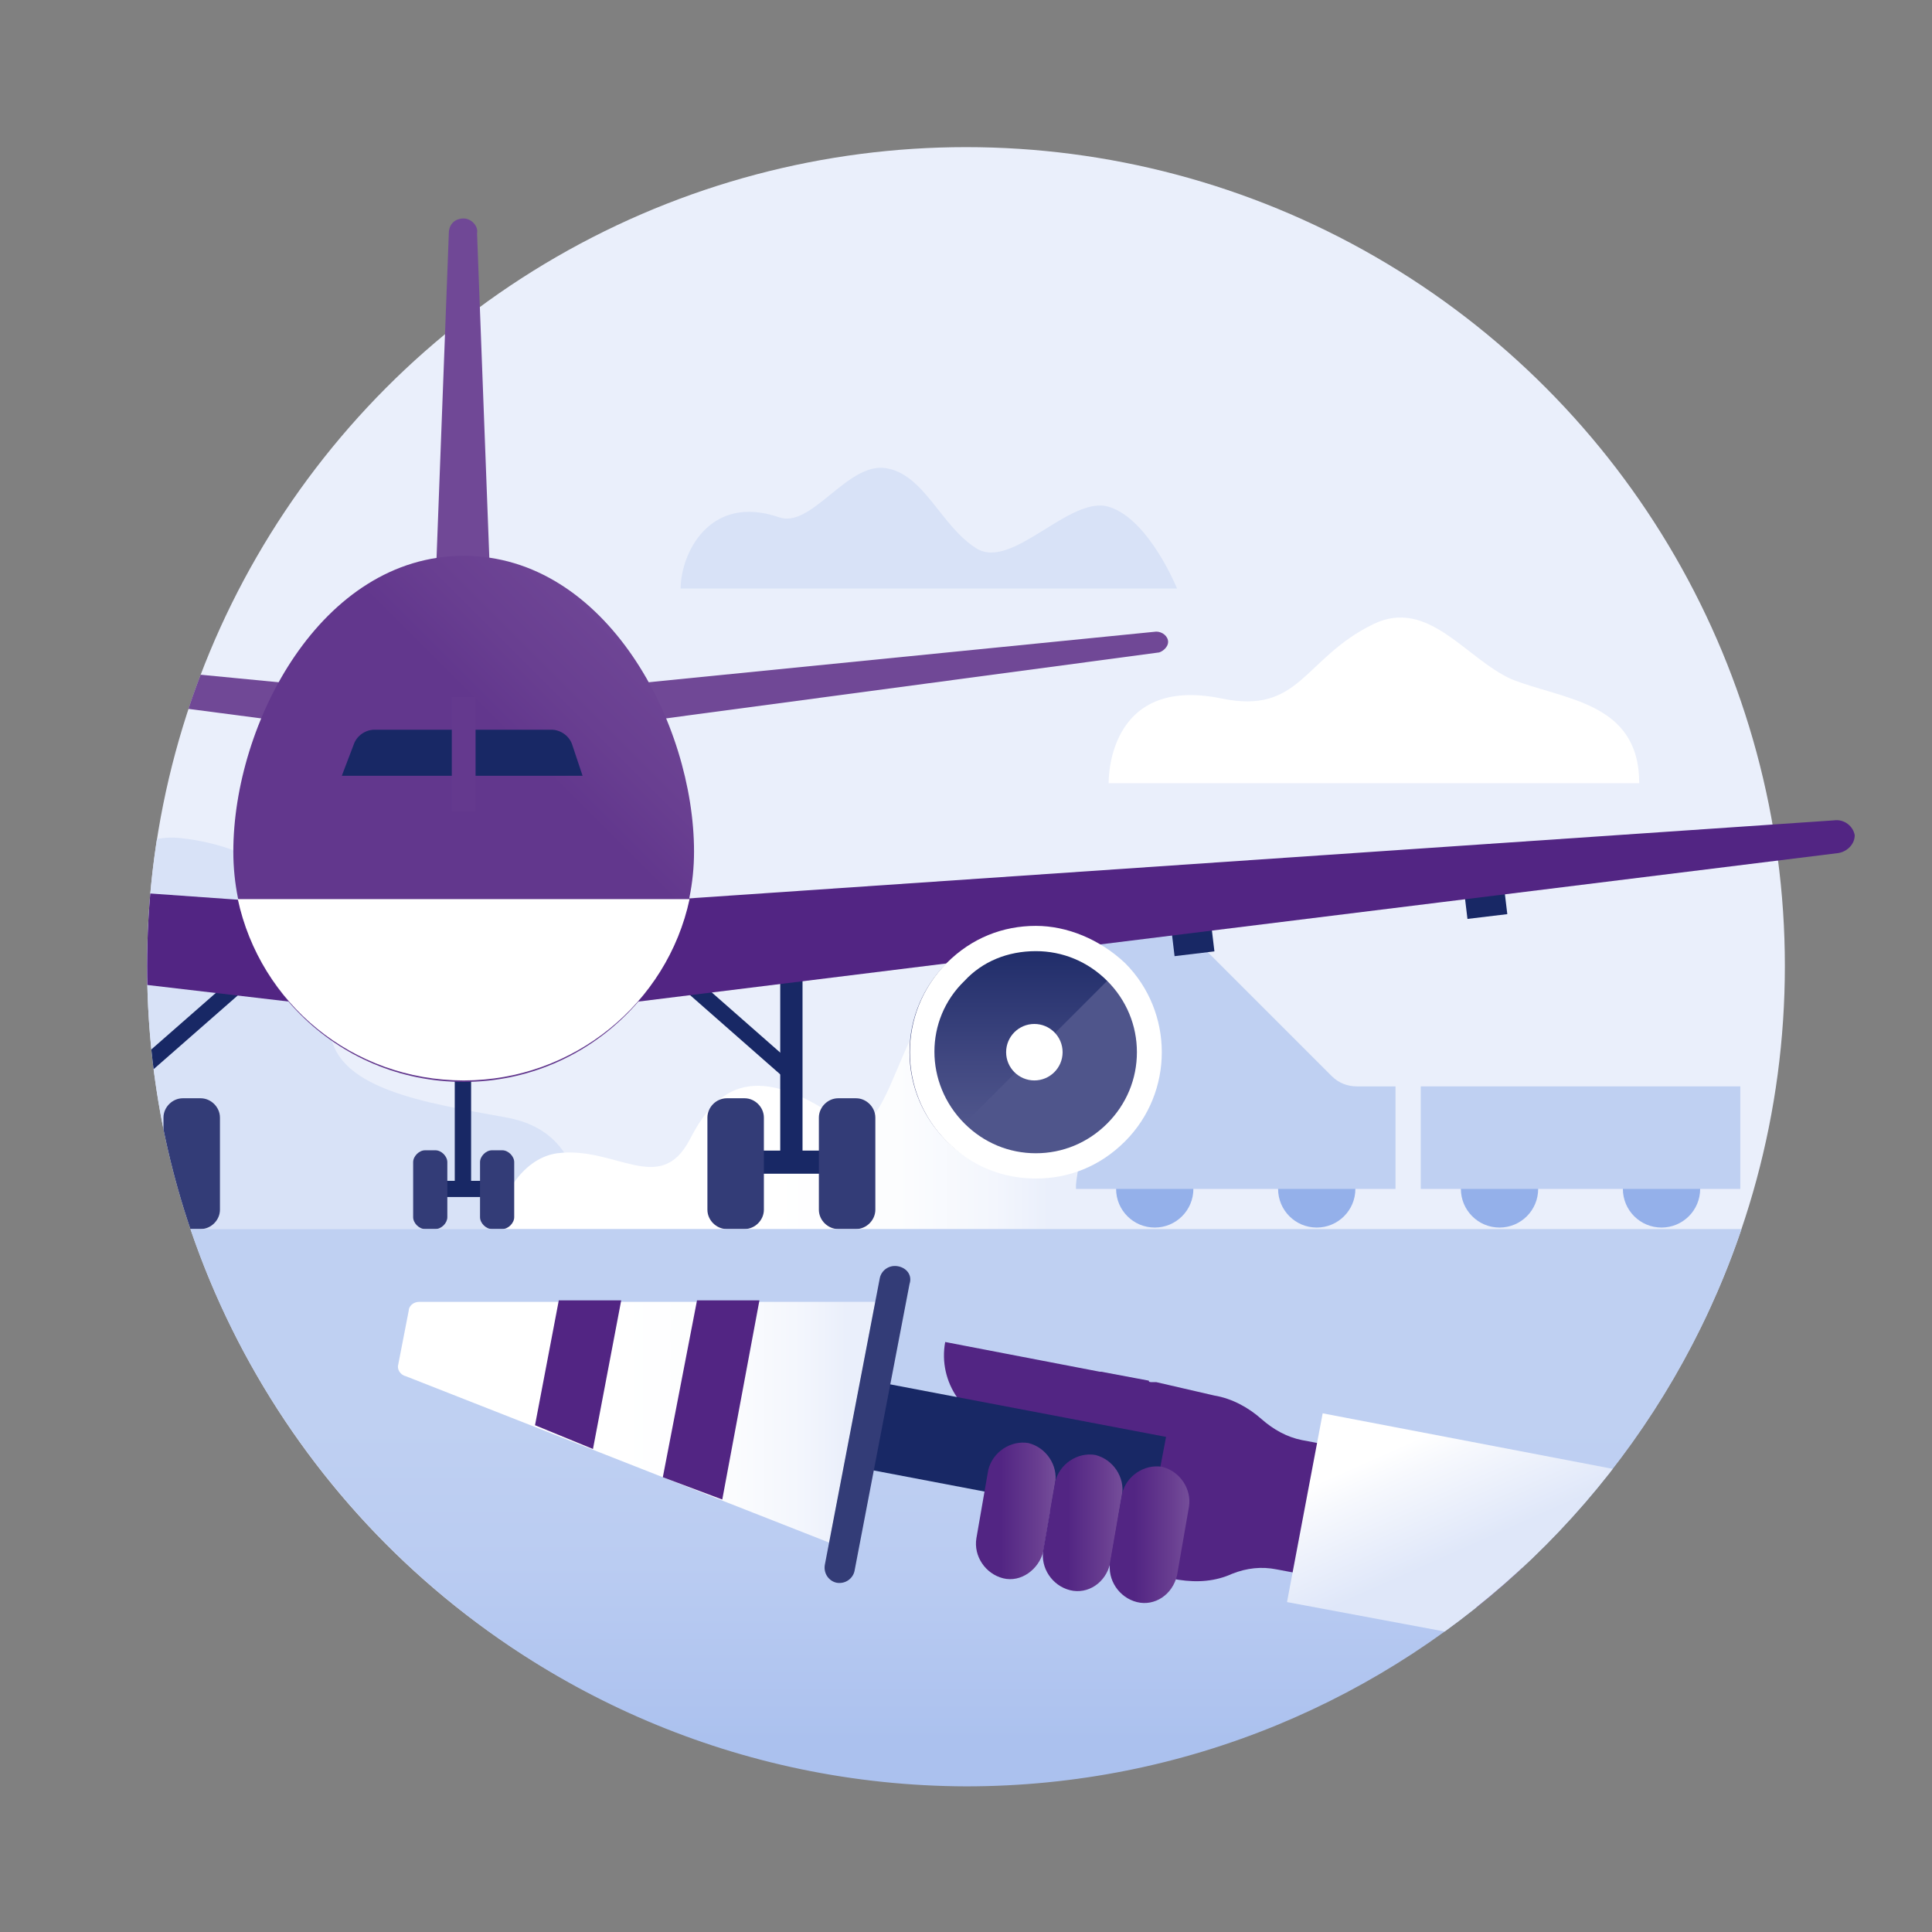
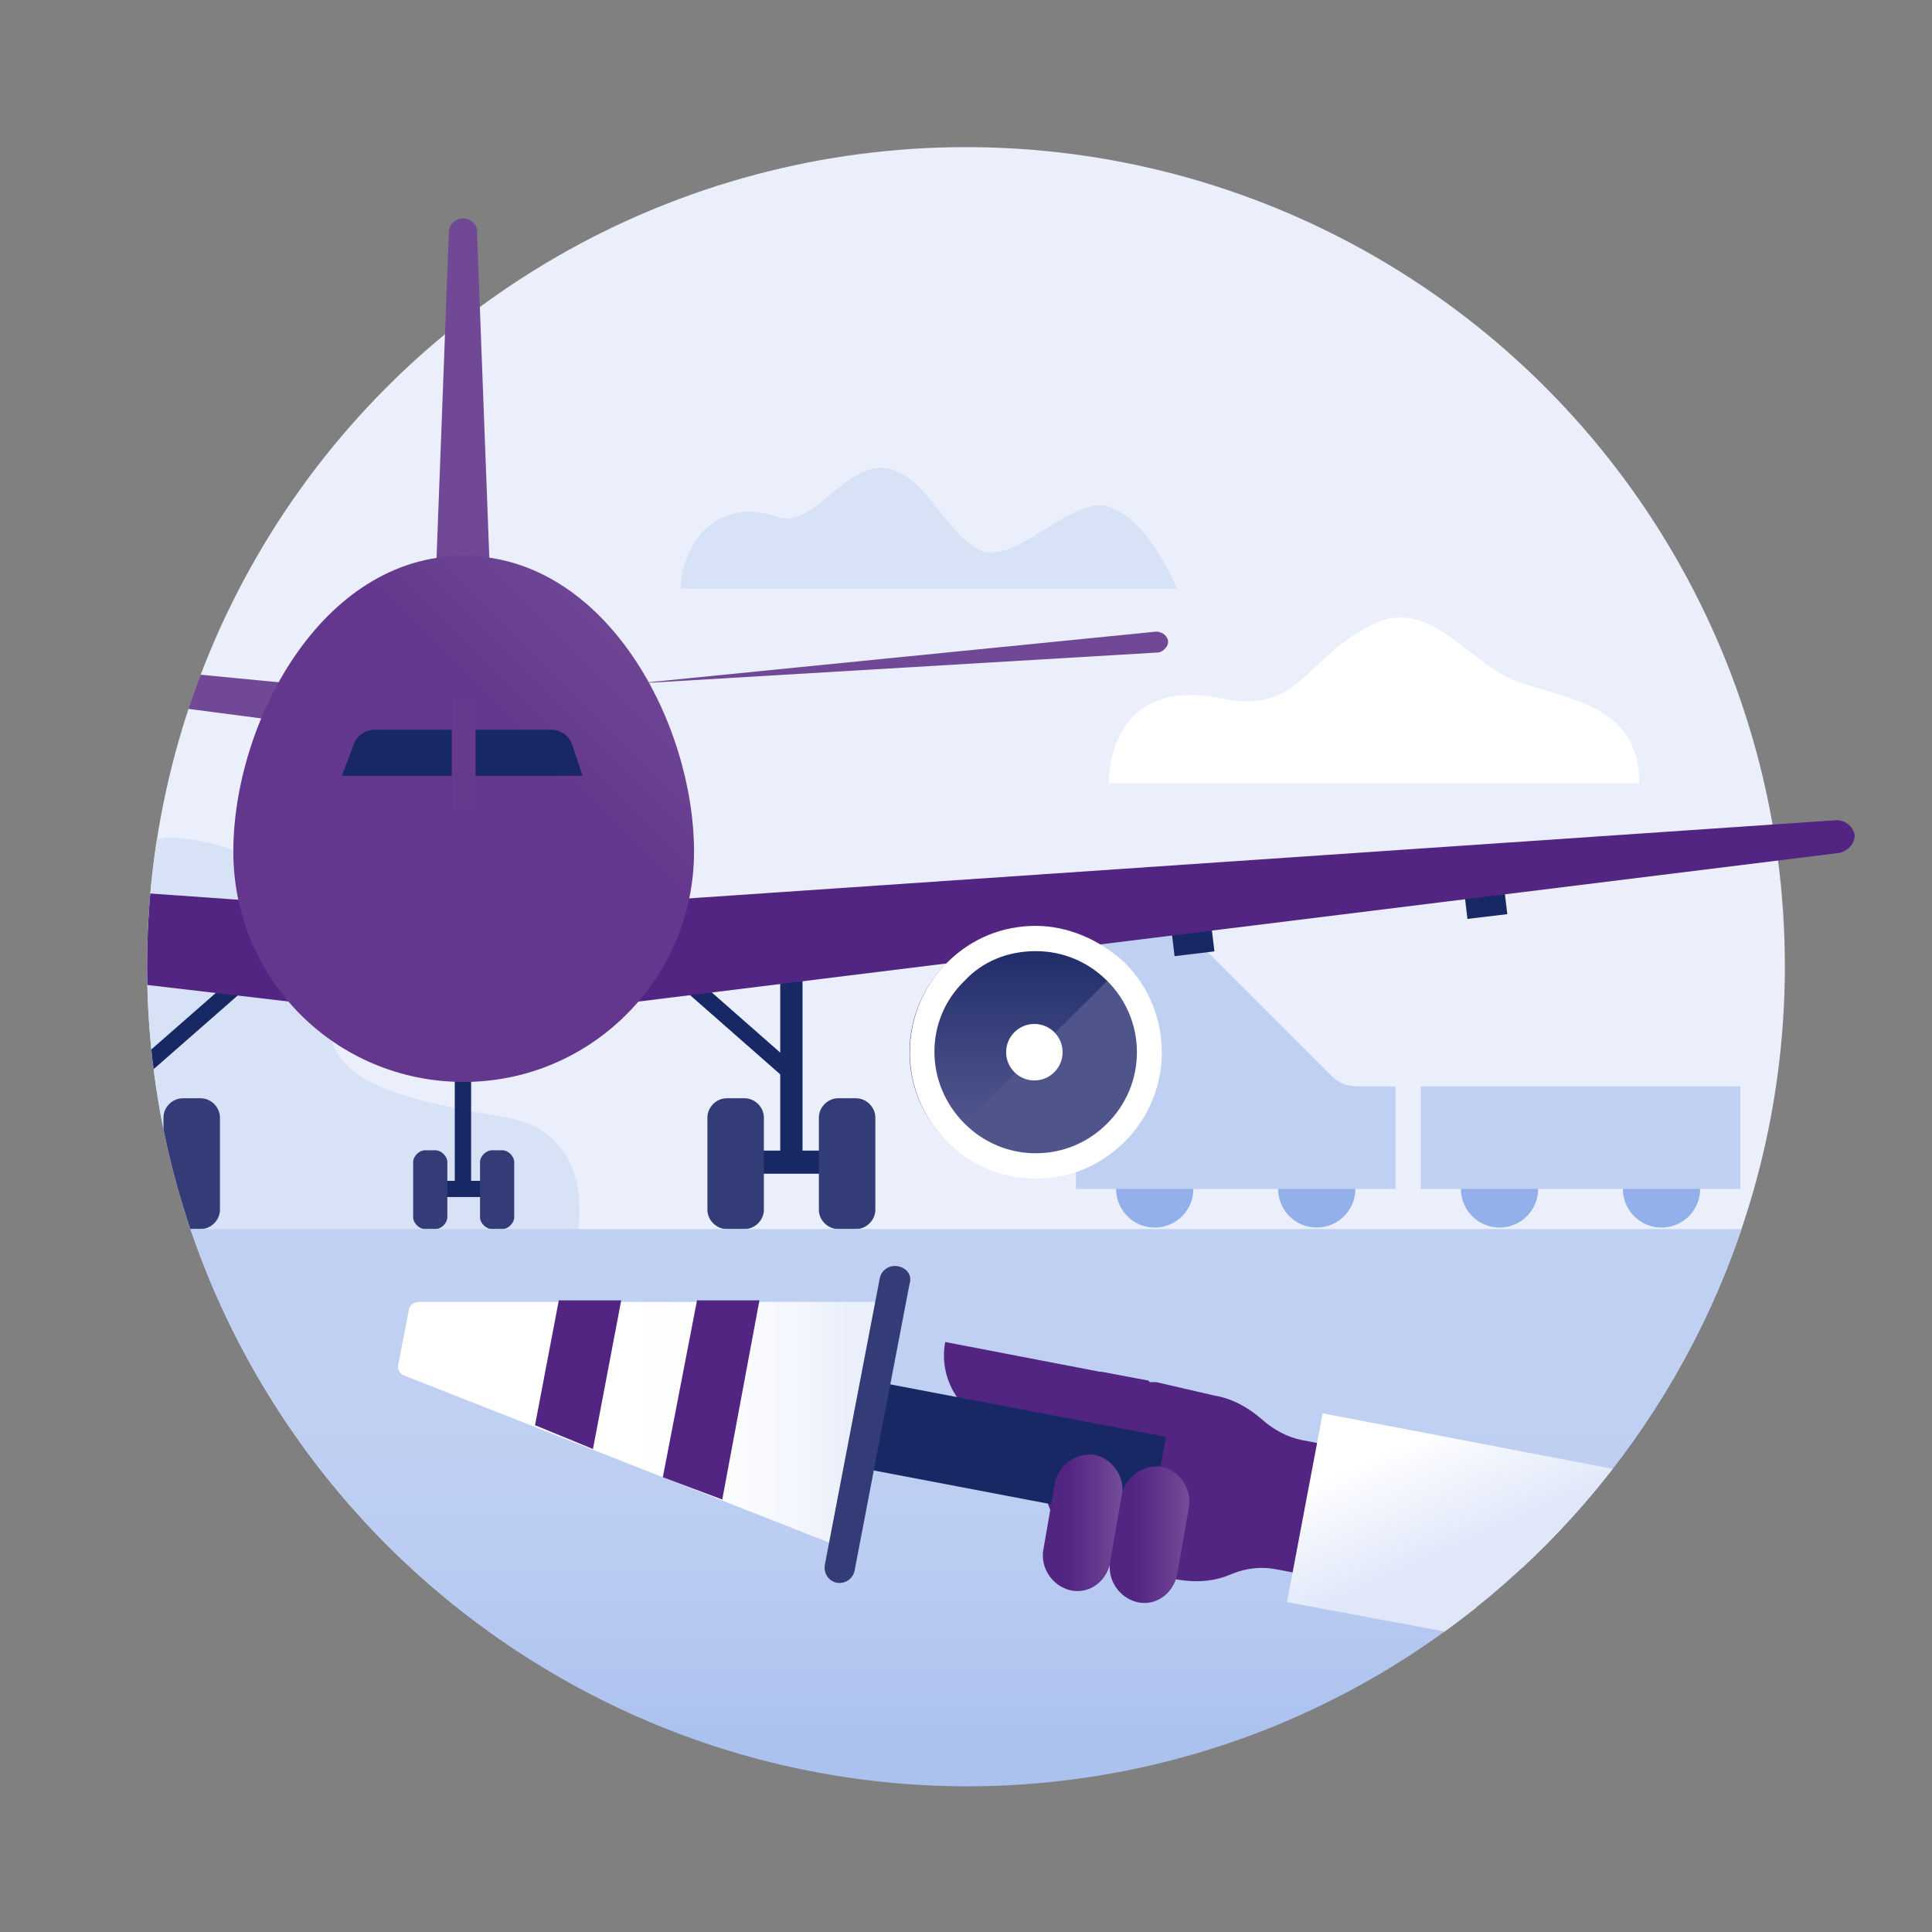
<svg xmlns="http://www.w3.org/2000/svg" xmlns:xlink="http://www.w3.org/1999/xlink" version="1.1" id="_x37_-OPS" x="0px" y="0px" viewBox="0 0 130 130" style="enable-background:new 0 0 130 130;" xml:space="preserve">
  <rect x="0" y="0" width="130" height="130" fill="#808080" stroke="none" />
  <style type="text/css">
	.st0{fill:#EAEFFB;}
	.st1{fill:#94B0EA;}
	.st2{fill:#BFD0F2;}
	.st3{clip-path:url(#SVGID_00000156547463340569979290000001215122198242314935_);fill:#D8E2F7;}
	.st4{clip-path:url(#SVGID_00000156547463340569979290000001215122198242314935_);}
	.st5{fill:url(#SVGID_00000008836217250479952740000003894371506856672898_);}
	.st6{clip-path:url(#SVGID_00000156547463340569979290000001215122198242314935_);fill:#FFFFFF;}
	.st7{fill:#704896;}
	.st8{fill:#182865;}
	.st9{fill:#522583;}
	.st10{fill:#333C77;}
	.st11{fill:none;stroke:#182865;stroke-width:1.091;stroke-miterlimit:10;}
	.st12{fill:url(#SVGID_00000003065161104301519420000006737898377276098480_);}
	.st13{fill:#FFFFFF;}
	.st14{fill:url(#SVGID_00000177486359718233433230000006721604093486521271_);}
	.st15{fill:#4F558B;}
	.st16{fill:none;stroke:#182865;stroke-width:1.558;stroke-miterlimit:10;}
	.st17{fill:#64398E;}
	
		.st18{clip-path:url(#SVGID_00000156547463340569979290000001215122198242314935_);fill:url(#SVGID_00000159439405621493638520000003256696052731103649_);}
	.st19{fill:url(#SVGID_00000095327967567313010360000003978040988443757199_);}
	.st20{fill:url(#SVGID_00000114772021225521227080000003837048554387566725_);}
	.st21{fill:url(#SVGID_00000016759214994828030810000016541414705214068909_);}
	.st22{fill:url(#SVGID_00000028300402736631195710000007006147770635753613_);}
	.st23{fill:url(#SVGID_00000067925147567192122390000003867799863630112157_);}
</style>
  <circle class="st0" cx="65" cy="65" r="55.1" />
  <g>
    <g>
      <circle class="st1" cx="100.9" cy="80" r="2.6" />
      <circle class="st1" cx="111.8" cy="80" r="2.6" />
    </g>
    <rect x="95.6" y="73.1" class="st2" width="21.5" height="6.9" />
  </g>
  <g>
    <g>
      <circle class="st1" cx="77.7" cy="80" r="2.6" />
      <circle class="st1" cx="88.6" cy="80" r="2.6" />
    </g>
    <path class="st2" d="M89.6,72.4l-9.5-9.5c-0.5-0.5-1.1-0.7-1.8-0.7h-5.9v11V80v0h21.5v-6.9h-2.6C90.7,73.1,90.1,72.9,89.6,72.4z" />
  </g>
  <g>
    <defs>
      <path id="SVGID_1_" d="M126.2,61.3c0,0-6.2,5.4-6.2,6.3c-1.3,29.2-25.4,52.6-55,52.6C34.6,120.1,9.9,95.4,9.9,65    c0-16.2,7-30.7,18.1-40.8c1.1-1-0.4-9.7,0.7-10.6c0-12.7,4.6-5.3,5.6-6c1.1-0.7,3,1,3.2,9.6C45.7,12.6,55,9.9,65,9.9    c24,0,44.5,15.4,52,36.8l8.5,0L126.2,61.3z" />
    </defs>
    <clipPath id="SVGID_00000171678492741407237680000006895017744341427084_">
      <use xlink:href="#SVGID_1_" style="overflow:visible;" />
    </clipPath>
    <path style="clip-path:url(#SVGID_00000171678492741407237680000006895017744341427084_);fill:#D8E2F7;" d="M7.3,82.7h31.6   c0,0,1.2-6.4-4.8-7.5c-5.4-1-11.9-1.9-11.9-6.2c0-3.6-0.3-11.5-10-12.6C1.6,55.2,7.3,82.7,7.3,82.7z" />
    <g style="clip-path:url(#SVGID_00000171678492741407237680000006895017744341427084_);">
      <linearGradient id="SVGID_00000109727945188083332930000007853325117088966543_" gradientUnits="userSpaceOnUse" x1="33.363" y1="73.971" x2="73.026" y2="73.971">
        <stop offset="0.456" style="stop-color:#FFFFFF" />
        <stop offset="0.683" style="stop-color:#FCFDFE" />
        <stop offset="0.846" style="stop-color:#F3F6FD" />
        <stop offset="0.938" style="stop-color:#EAEFFB" />
      </linearGradient>
-       <path style="fill:url(#SVGID_00000109727945188083332930000007853325117088966543_);" d="M71.8,82.7H33.4c0.3-2.4,1.9-4.8,4.1-5.1    c3.9-0.5,6.9,2.9,8.9-0.9c1.6-3.1,4-5.7,10.2-1.3c4,2.8,3.6-11.5,11-10c5.2,1,6.9,2.7,4.3,17.2C71.8,82.6,71.8,82.6,71.8,82.7z" />
    </g>
    <path style="clip-path:url(#SVGID_00000171678492741407237680000006895017744341427084_);fill:#FFFFFF;" d="M110.3,52.7H74.6   c0,0-0.2-7.3,7.6-5.7c5.3,1.1,5.5-2.7,10.2-5c3.7-1.8,6.2,2.3,9.3,3.7C105.2,47.1,110.3,47.2,110.3,52.7z" />
    <g style="clip-path:url(#SVGID_00000171678492741407237680000006895017744341427084_);">
      <polygon class="st7" points="10.4,45.1 10.4,47.4 18.8,48.5 19.7,46   " />
      <g>
        <rect x="8.4" y="68.7" transform="matrix(0.752 -0.659 0.659 0.752 -42.523 25.466)" class="st8" width="8.3" height="1.1" />
      </g>
      <polygon class="st9" points="8.4,60 8.4,66.1 19.5,67.4 19.7,60.8   " />
      <path class="st10" d="M12.3,82.7h1.2c0.7,0,1.3-0.6,1.3-1.3v-6.2c0-0.7-0.6-1.3-1.3-1.3h-1.2c-0.7,0-1.3,0.6-1.3,1.3v6.2    C10.9,82.1,11.5,82.7,12.3,82.7z" />
      <rect x="78.9" y="62.4" transform="matrix(0.993 -0.119 0.119 0.993 -6.953 9.976)" class="st8" width="2.7" height="1.8" />
      <rect x="98.6" y="59.9" transform="matrix(0.993 -0.119 0.119 0.993 -6.51 12.297)" class="st8" width="2.7" height="1.8" />
-       <path class="st7" d="M42.7,46l35.1-3.5c0.4,0,0.8,0.3,0.8,0.7l0,0c0,0.3-0.3,0.6-0.6,0.7l-34.4,4.6L42.7,46z" />
+       <path class="st7" d="M42.7,46l35.1-3.5c0.4,0,0.8,0.3,0.8,0.7l0,0c0,0.3-0.3,0.6-0.6,0.7L42.7,46z" />
      <g>
        <rect x="30.6" y="72.4" class="st8" width="1.1" height="7.7" />
      </g>
      <line class="st11" x1="28.9" y1="80" x2="33.4" y2="80" />
      <path class="st10" d="M33.8,82.7h-0.7c-0.4,0-0.8-0.4-0.8-0.8v-3.7c0-0.4,0.4-0.8,0.8-0.8h0.7c0.4,0,0.8,0.4,0.8,0.8v3.7    C34.6,82.3,34.2,82.7,33.8,82.7z" />
      <path class="st10" d="M29.3,82.7h-0.7c-0.4,0-0.8-0.4-0.8-0.8v-3.7c0-0.4,0.4-0.8,0.8-0.8h0.7c0.4,0,0.8,0.4,0.8,0.8v3.7    C30.1,82.3,29.7,82.7,29.3,82.7z" />
      <g>
        <rect x="49.3" y="65.1" transform="matrix(0.66 -0.751 0.751 0.66 -35.061 60.96)" class="st8" width="1.1" height="8.3" />
      </g>
      <g>
        <rect x="52.5" y="65.6" class="st8" width="1.5" height="12.7" />
      </g>
      <path class="st9" d="M123.7,57.4L42.9,67.4l-0.2-6.7l80.7-5.5c0.7-0.1,1.3,0.4,1.4,1l0,0C124.8,56.8,124.3,57.3,123.7,57.4z" />
      <path class="st7" d="M31.2,14.7L31.2,14.7c-0.6,0-1,0.4-1,1l-0.9,23.8c0,0.6,0.4,1.1,1,1.1H32c0.6,0,1.1-0.5,1-1.1l-0.9-23.8    C32.2,15.2,31.7,14.7,31.2,14.7z" />
      <linearGradient id="SVGID_00000181045266928883748160000008147986356248207277_" gradientUnits="userSpaceOnUse" x1="19.448" y1="67.46" x2="42.909" y2="43.999">
        <stop offset="0.695" style="stop-color:#62378D" />
        <stop offset="0.835" style="stop-color:#693F91" />
        <stop offset="1" style="stop-color:#6E4595" />
      </linearGradient>
      <path style="fill:url(#SVGID_00000181045266928883748160000008147986356248207277_);" d="M46.7,57.3c0-8.6-5.9-19.9-15.5-19.9    S15.7,48.7,15.7,57.3s6.9,15.5,15.5,15.5S46.7,65.8,46.7,57.3z" />
-       <path class="st13" d="M16,60.5c1.5,7,7.7,12.2,15.2,12.2c7.4,0,13.7-5.2,15.2-12.2H16z" />
      <g>
        <g>
          <linearGradient id="SVGID_00000003784578174905052050000016343060118343083443_" gradientUnits="userSpaceOnUse" x1="61.236" y1="70.793" x2="77.937" y2="70.793" gradientTransform="matrix(4.489700e-11 1 -1 4.489700e-11 140.38 1.207)">
            <stop offset="0" style="stop-color:#182865" />
            <stop offset="7.831766e-02" style="stop-color:#1F2C69" />
            <stop offset="0.543" style="stop-color:#414881" />
            <stop offset="0.774" style="stop-color:#4F558B" />
          </linearGradient>
          <circle style="fill:url(#SVGID_00000003784578174905052050000016343060118343083443_);" cx="69.6" cy="70.8" r="8.4" />
        </g>
        <path class="st15" d="M75.6,64.9c3.3,3.3,3.3,8.5,0,11.8c-3.3,3.3-8.5,3.3-11.8,0L75.6,64.9z" />
        <g>
          <path class="st13" d="M69.7,64c1.8,0,3.5,0.7,4.8,2c1.3,1.3,2,3,2,4.8c0,1.8-0.7,3.5-2,4.8c-1.3,1.3-3,2-4.8,2s-3.5-0.7-4.8-2      c-2.7-2.7-2.7-7,0-9.6C66.1,64.7,67.8,64,69.7,64 M69.7,62.3c-2.2,0-4.3,0.8-6,2.5c-3.3,3.3-3.3,8.7,0,12c1.7,1.7,3.8,2.5,6,2.5      s4.3-0.8,6-2.5c3.3-3.3,3.3-8.7,0-12C74,63.2,71.8,62.3,69.7,62.3L69.7,62.3z" />
        </g>
        <g>
          <circle class="st13" cx="69.6" cy="70.8" r="1.9" />
        </g>
      </g>
      <line class="st16" x1="49.5" y1="78.2" x2="57" y2="78.2" />
      <path class="st10" d="M57.6,82.7h-1.2c-0.7,0-1.3-0.6-1.3-1.3v-6.2c0-0.7,0.6-1.3,1.3-1.3h1.2c0.7,0,1.3,0.6,1.3,1.3v6.2    C58.9,82.1,58.3,82.7,57.6,82.7z" />
      <path class="st10" d="M50.1,82.7h-1.2c-0.7,0-1.3-0.6-1.3-1.3v-6.2c0-0.7,0.6-1.3,1.3-1.3h1.2c0.7,0,1.3,0.6,1.3,1.3v6.2    C51.4,82.1,50.8,82.7,50.1,82.7z" />
      <path class="st8" d="M39.2,52.2H23l0.8-2.1c0.2-0.6,0.8-1,1.4-1h11.9c0.6,0,1.2,0.4,1.4,1L39.2,52.2z" />
      <g>
        <rect x="30.4" y="46.9" class="st17" width="1.6" height="7.7" />
      </g>
    </g>
    <linearGradient id="SVGID_00000119821268503036610110000012948726783087734936_" gradientUnits="userSpaceOnUse" x1="60.513" y1="132.709" x2="60.513" y2="82.674">
      <stop offset="0.313" style="stop-color:#ABC1EE" />
      <stop offset="0.348" style="stop-color:#AEC3EF" />
      <stop offset="0.548" style="stop-color:#BACCF2" />
      <stop offset="0.736" style="stop-color:#BFD0F2" />
    </linearGradient>
    <rect x="-5.9" y="82.7" style="clip-path:url(#SVGID_00000171678492741407237680000006895017744341427084_);fill:url(#SVGID_00000119821268503036610110000012948726783087734936_);" width="132.8" height="50" />
    <path style="clip-path:url(#SVGID_00000171678492741407237680000006895017744341427084_);fill:#D8E2F7;" d="M79.2,39.6   c0,0-1.9-4.7-4.6-5.5c-2.6-0.8-6.5,4.3-8.9,2.8s-3.5-5-6.1-5.4c-2.6-0.4-5,4.1-7.2,3.3c-4.7-1.6-6.6,2.5-6.6,4.8   C47.1,39.6,79.2,39.6,79.2,39.6z" />
    <g style="clip-path:url(#SVGID_00000171678492741407237680000006895017744341427084_);">
      <path class="st9" d="M103.5,99.9l-15.9-3c-1-0.2-1.9-0.7-2.7-1.4c-0.9-0.8-2-1.4-3.2-1.6L77.8,93c-0.1,0-0.2,0-0.3,0    c-0.1,0-0.2,0-0.2-0.1l-3.2-0.6c0,0-0.1,0-0.1,0l-10.4-2c0,0,0,0,0,0c-0.5,2.7,1.3,5.3,4,5.8l3.1,0.6c0,0,0,0,0,0    c-0.4,0.9-0.6,1.8-0.5,2.9c0.2,3,2.5,5.4,5.4,6l3.7,0.7c1.3,0.2,2.5,0.1,3.6-0.4c1-0.4,2-0.5,3-0.3l15.9,3c0,0,0,0,0,0L103.5,99.9    C103.6,99.9,103.6,99.9,103.5,99.9z" />
      <g>
        <rect x="64.7" y="87.2" transform="matrix(0.187 -0.982 0.982 0.187 -40.895 145.8)" class="st8" width="5.9" height="20.9" />
      </g>
      <g>
        <g>
          <linearGradient id="SVGID_00000142883163038404520740000016526096021626436523_" gradientUnits="userSpaceOnUse" x1="65.618" y1="101.694" x2="71.036" y2="101.694">
            <stop offset="0.318" style="stop-color:#522583" />
            <stop offset="0.769" style="stop-color:#683D90" />
            <stop offset="1" style="stop-color:#754E9A" />
          </linearGradient>
-           <path style="fill:url(#SVGID_00000142883163038404520740000016526096021626436523_);" d="M70.2,104.4l0.8-4.6      c0.2-1.2-0.6-2.4-1.8-2.7h0c-1.2-0.2-2.4,0.6-2.7,1.8l-0.8,4.6c-0.2,1.2,0.6,2.4,1.8,2.7h0C68.7,106.5,69.9,105.6,70.2,104.4z" />
        </g>
        <g>
          <linearGradient id="SVGID_00000163037925898720035800000014491289014209023146_" gradientUnits="userSpaceOnUse" x1="70.119" y1="102.521" x2="75.537" y2="102.521">
            <stop offset="0.318" style="stop-color:#522583" />
            <stop offset="0.769" style="stop-color:#683D90" />
            <stop offset="1" style="stop-color:#754E9A" />
          </linearGradient>
          <path style="fill:url(#SVGID_00000163037925898720035800000014491289014209023146_);" d="M74.7,105.2l0.8-4.6      c0.2-1.2-0.6-2.4-1.8-2.7h0c-1.2-0.2-2.4,0.6-2.7,1.8l-0.8,4.6c-0.2,1.2,0.6,2.4,1.8,2.7l0,0C73.2,107.3,74.4,106.5,74.7,105.2z      " />
        </g>
        <g>
          <linearGradient id="SVGID_00000165206729230907040010000011022511963430501768_" gradientUnits="userSpaceOnUse" x1="74.621" y1="103.349" x2="80.039" y2="103.349">
            <stop offset="0.318" style="stop-color:#522583" />
            <stop offset="0.769" style="stop-color:#683D90" />
            <stop offset="1" style="stop-color:#754E9A" />
          </linearGradient>
          <path style="fill:url(#SVGID_00000165206729230907040010000011022511963430501768_);" d="M79.2,106l0.8-4.6      c0.2-1.2-0.6-2.4-1.8-2.7l0,0c-1.2-0.2-2.4,0.6-2.7,1.8l-0.8,4.6c-0.2,1.2,0.6,2.4,1.8,2.7h0C77.7,108.1,78.9,107.3,79.2,106z" />
        </g>
      </g>
      <g>
        <linearGradient id="SVGID_00000029747407038298271720000015371676426356548254_" gradientUnits="userSpaceOnUse" x1="26.826" y1="95.647" x2="58.931" y2="95.647">
          <stop offset="0.456" style="stop-color:#FFFFFF" />
          <stop offset="0.683" style="stop-color:#FCFDFE" />
          <stop offset="0.846" style="stop-color:#F3F6FD" />
          <stop offset="0.938" style="stop-color:#EAEFFB" />
        </linearGradient>
        <path style="fill:url(#SVGID_00000029747407038298271720000015371676426356548254_);" d="M55.8,103.8l3.1-16.2l-30.7,0     c-0.4,0-0.7,0.3-0.7,0.6l-0.7,3.6c-0.1,0.3,0.1,0.7,0.5,0.8L55.8,103.8z" />
      </g>
      <g>
        <polygon class="st9" points="51.1,87.5 48.6,100.9 44.6,99.4 46.9,87.5    " />
      </g>
      <g>
        <polygon class="st9" points="41.8,87.5 39.9,97.5 36,95.9 37.6,87.5    " />
      </g>
      <g>
        <path class="st10" d="M60.4,85.2L60.4,85.2c-0.6-0.1-1.1,0.3-1.2,0.8l-3.7,19.3c-0.1,0.6,0.3,1.1,0.8,1.2h0     c0.6,0.1,1.1-0.3,1.2-0.8l3.7-19.3C61.4,85.8,61,85.3,60.4,85.2z" />
      </g>
      <linearGradient id="SVGID_00000100371902282653660800000016379532723323208081_" gradientUnits="userSpaceOnUse" x1="-5904.131" y1="-9731.648" x2="-5916.182" y2="-9748.998" gradientTransform="matrix(-0.982 -0.187 0.187 -0.982 -3883.723 -10572.17)">
        <stop offset="0.385" style="stop-color:#FFFFFF" />
        <stop offset="0.484" style="stop-color:#F6F8FD" />
        <stop offset="0.772" style="stop-color:#DFE7F9" />
      </linearGradient>
      <polygon style="fill:url(#SVGID_00000100371902282653660800000016379532723323208081_);" points="86.6,107.8 104.8,111.2     114.6,100 89,95.1   " />
    </g>
  </g>
  <g>
</g>
  <g>
</g>
  <g>
</g>
  <g>
</g>
  <g>
</g>
  <g>
</g>
  <g>
</g>
  <g>
</g>
  <g>
</g>
  <g>
</g>
  <g>
</g>
  <g>
</g>
  <g>
</g>
  <g>
</g>
  <g>
</g>
</svg>